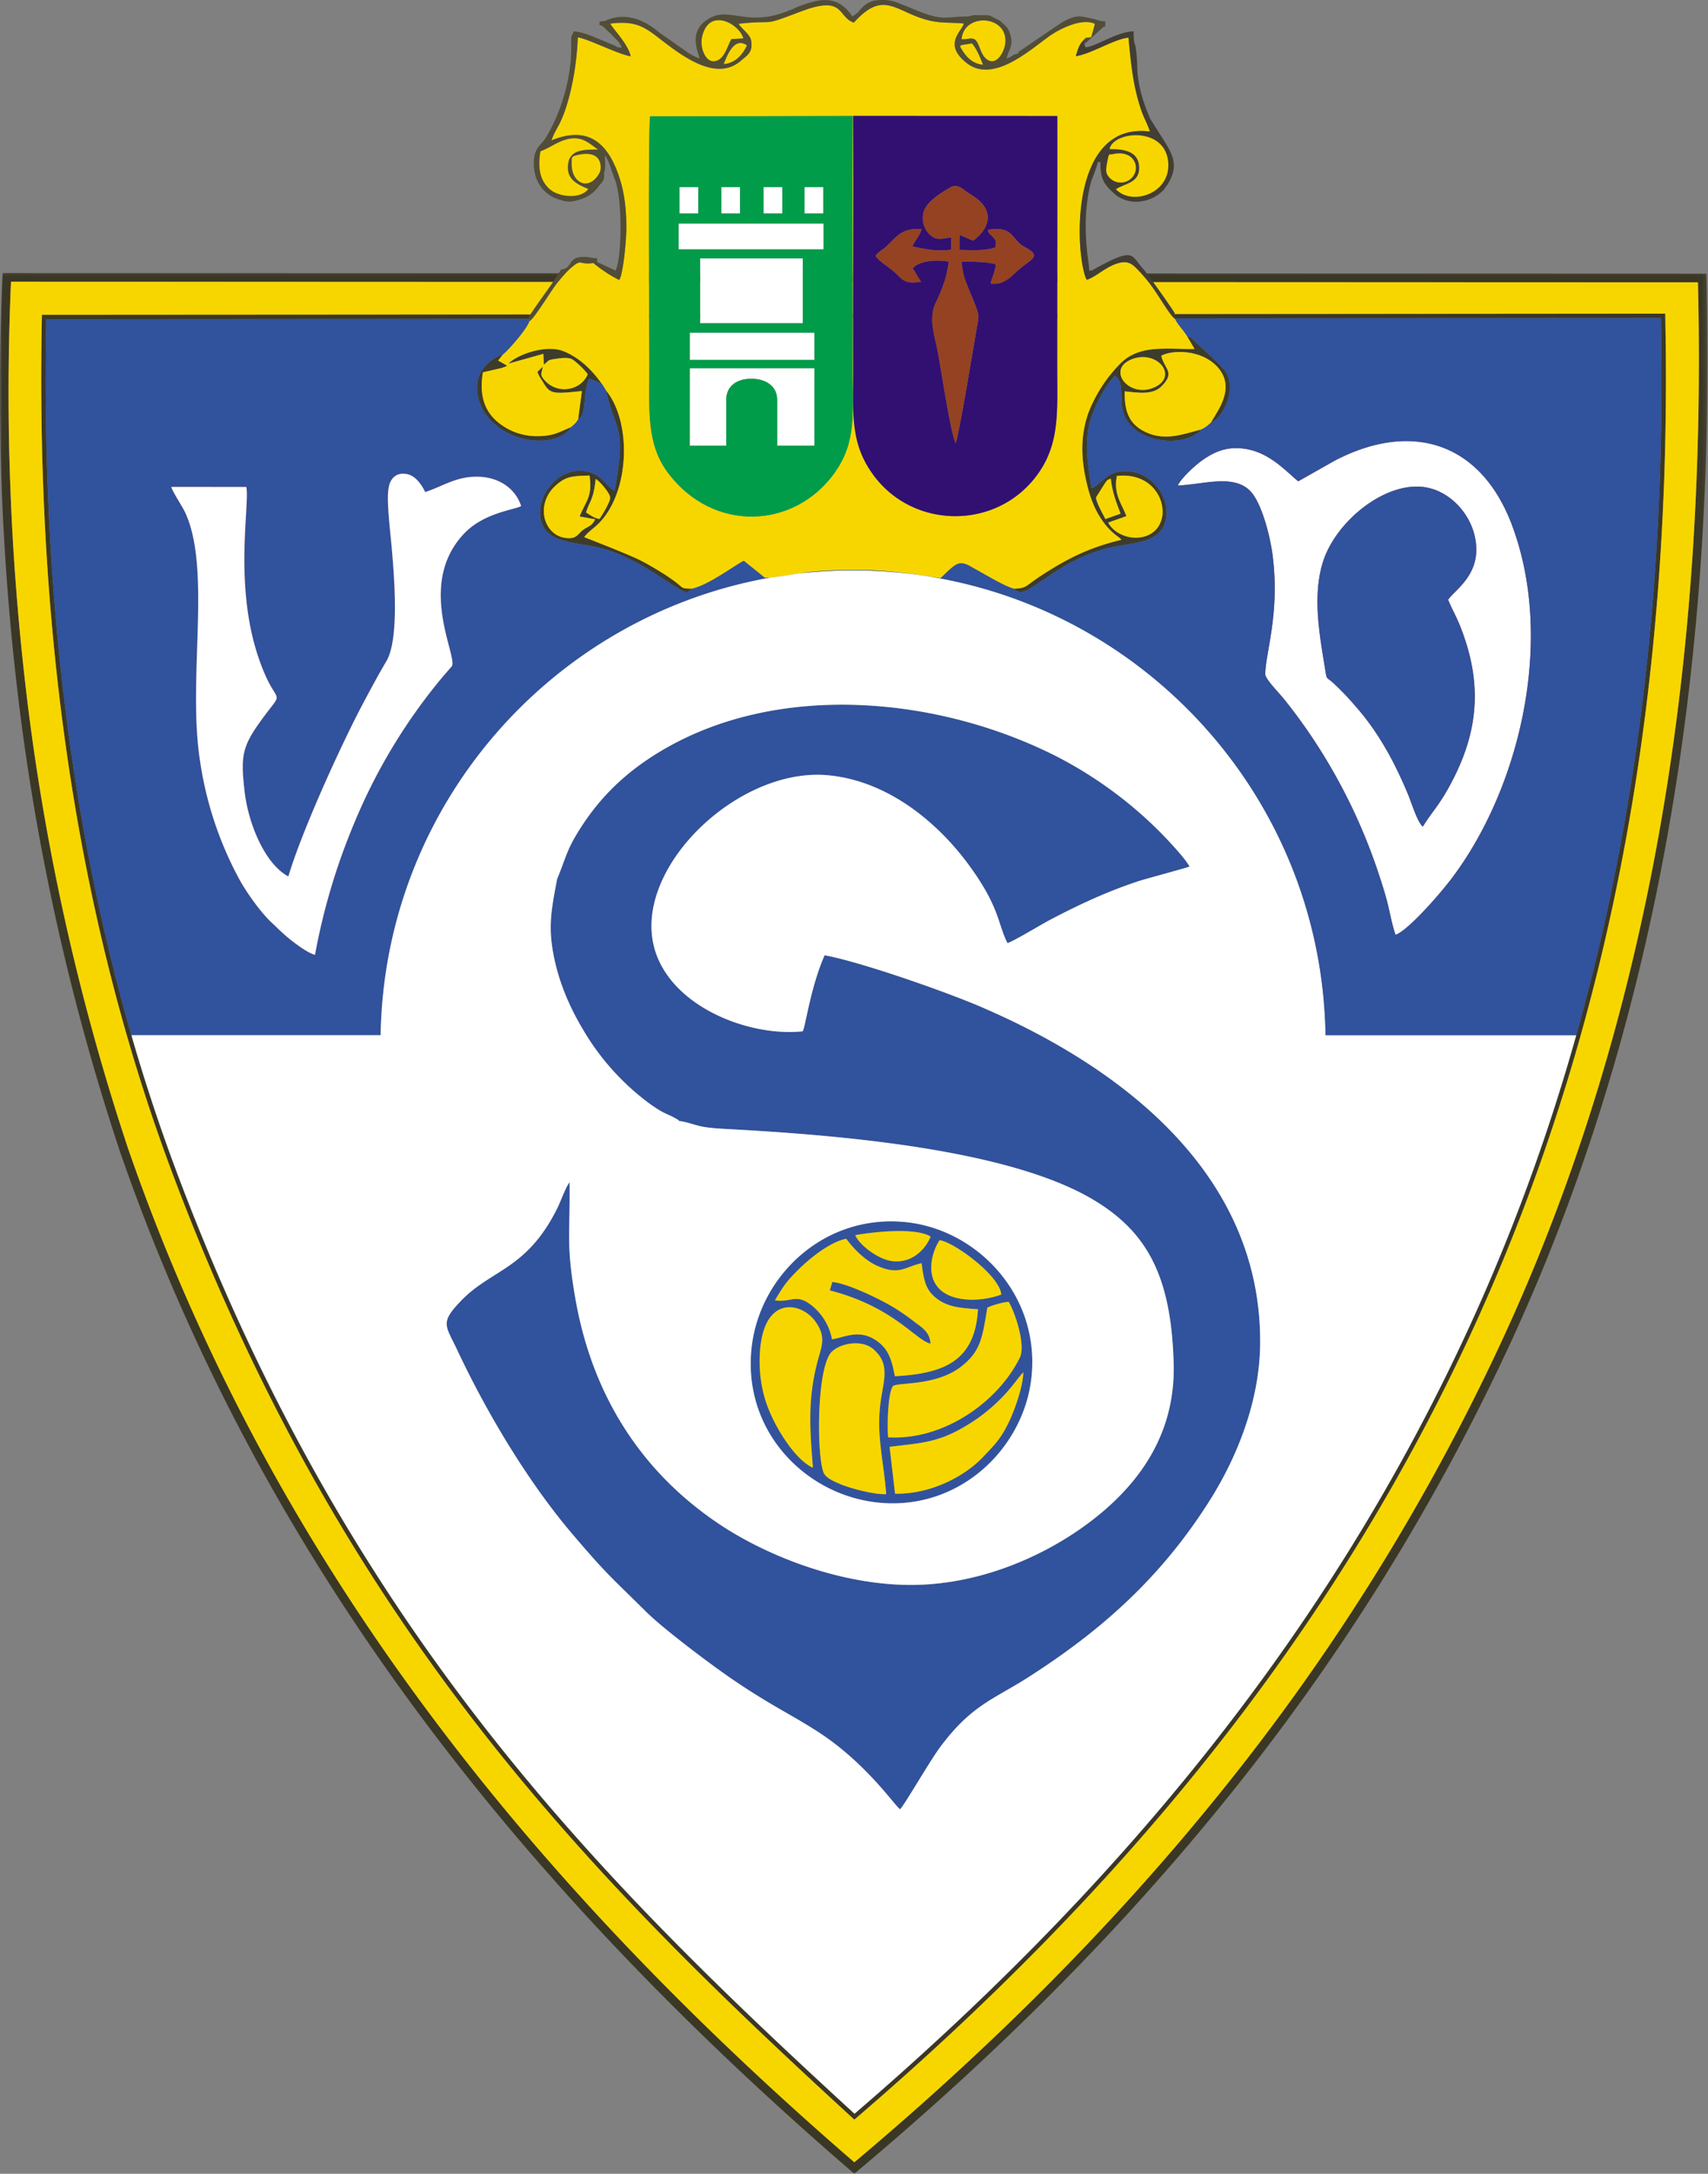
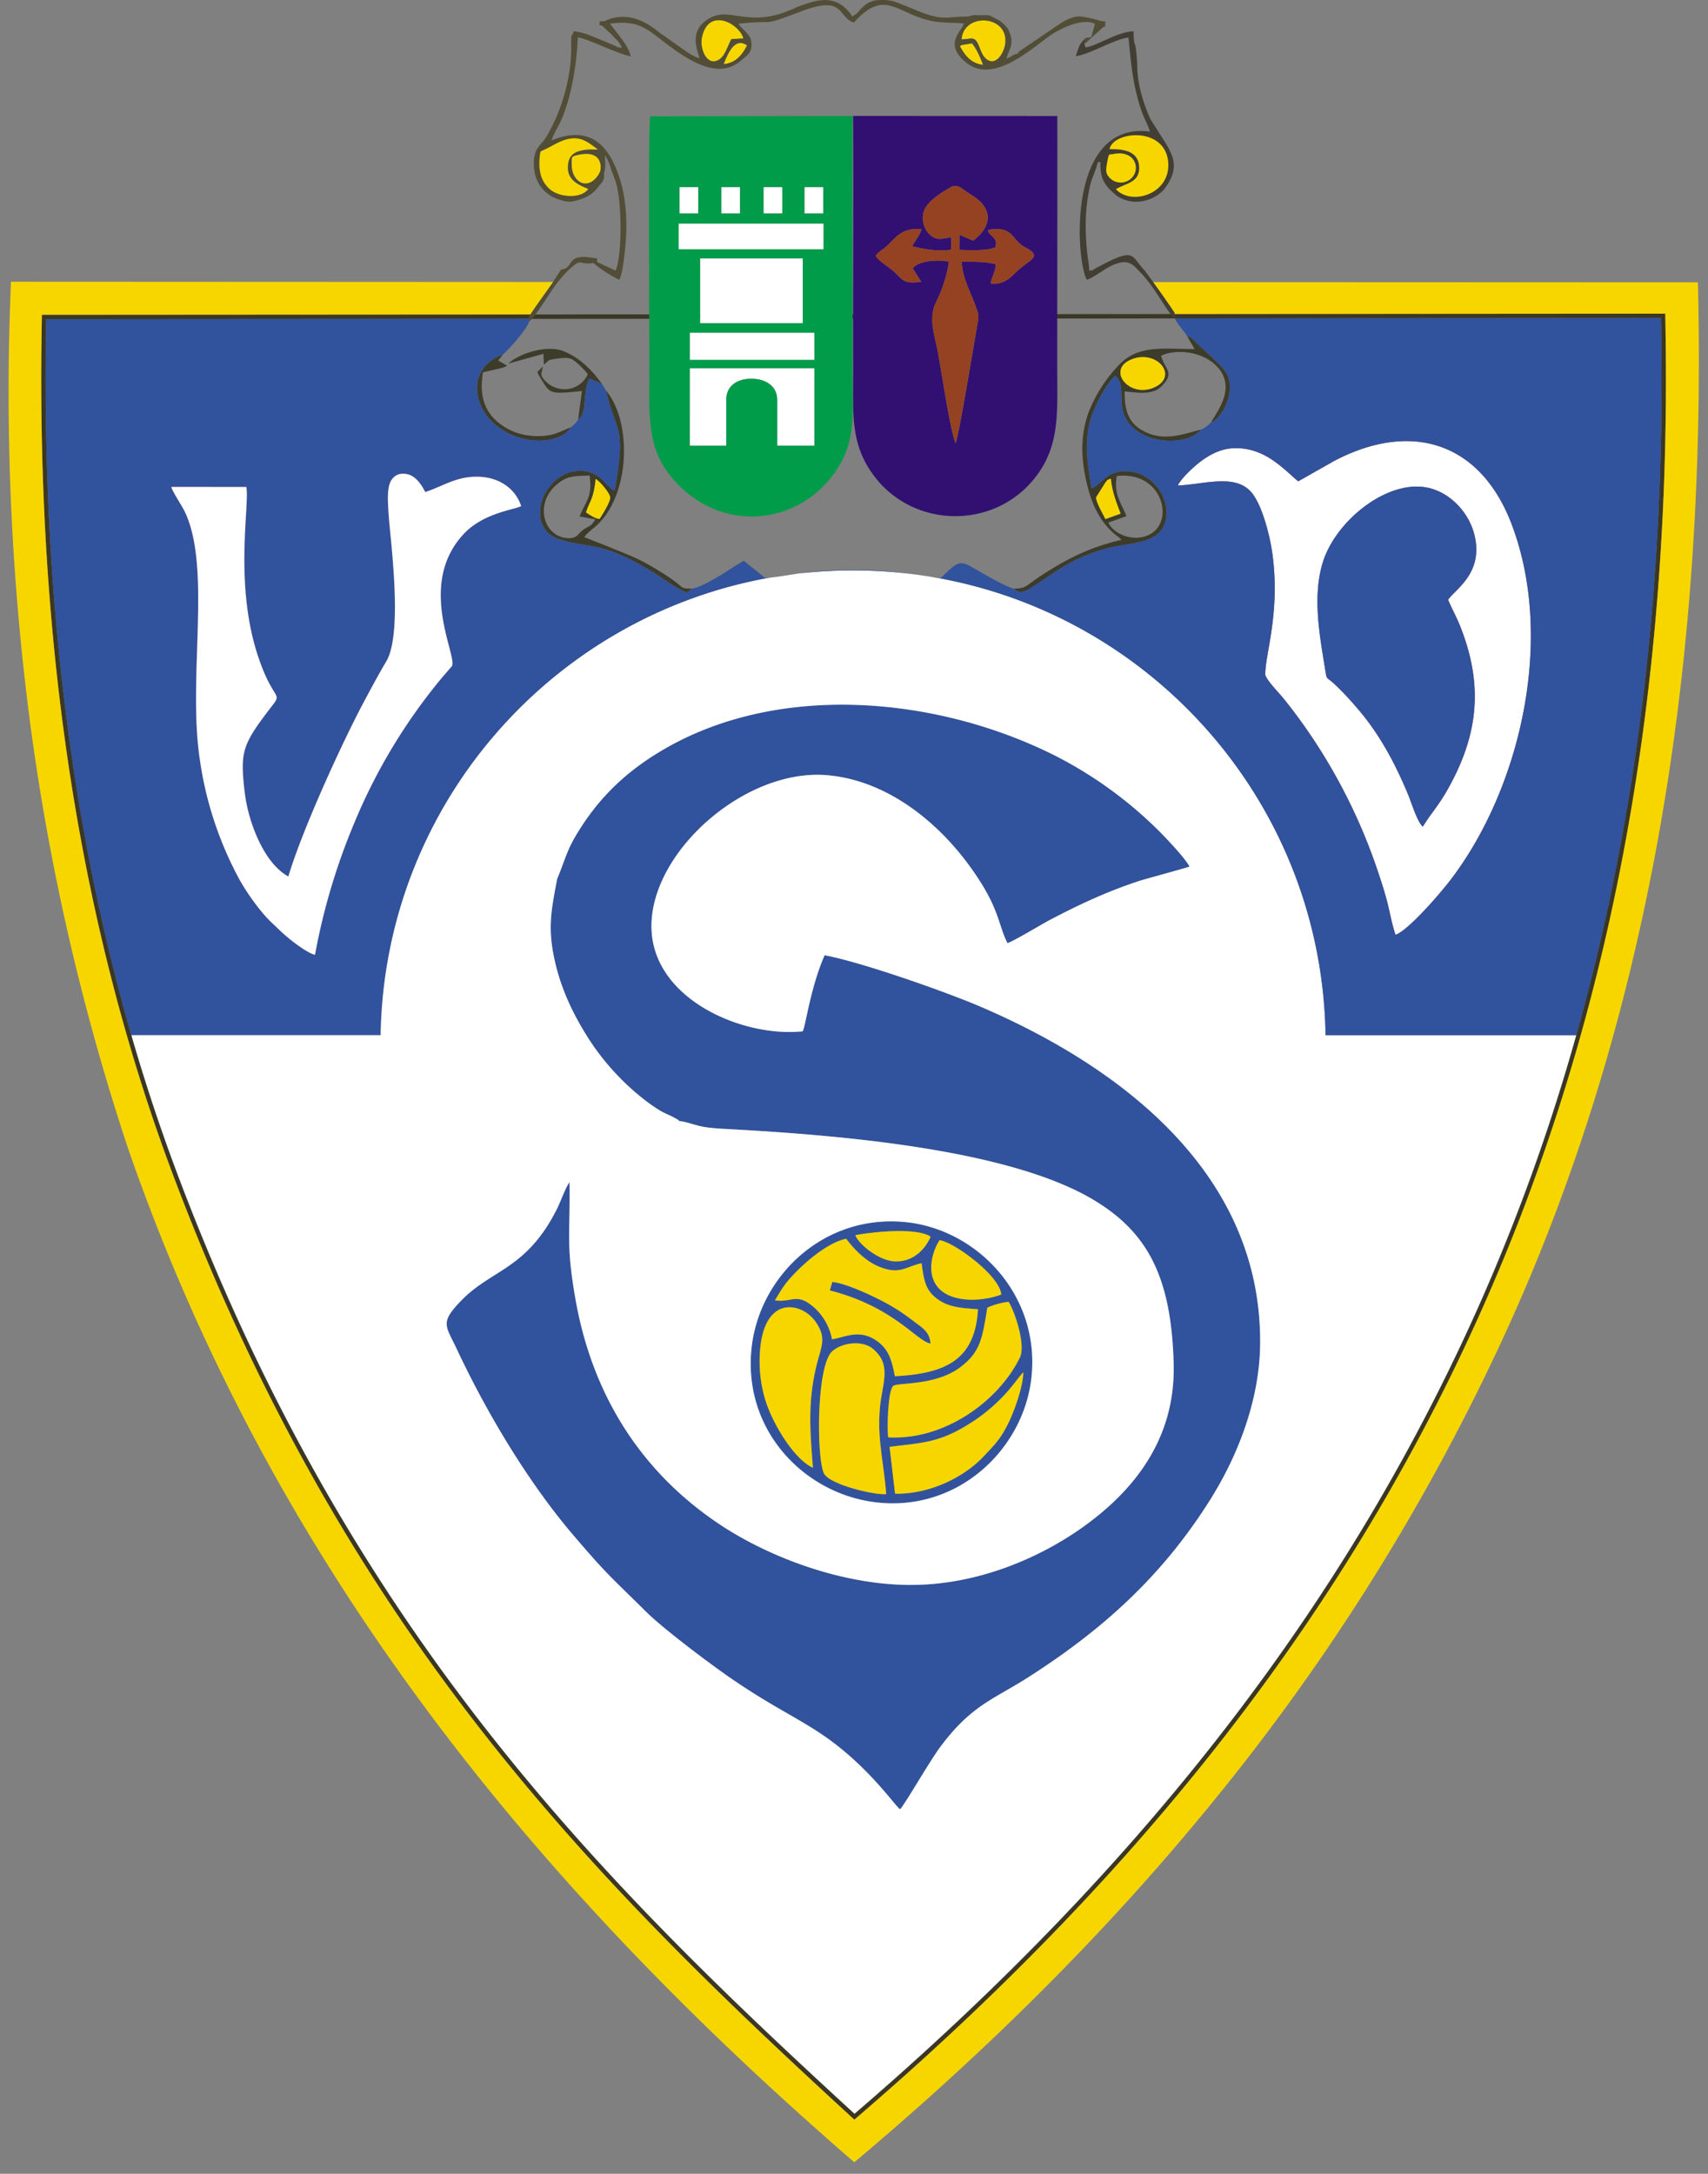
<svg xmlns="http://www.w3.org/2000/svg" width="393" height="500" fill="none">
  <rect width="100%" height="100%" fill="#808080" stroke="none" />
  <path fill="#3b3725" fill-rule="evenodd" d="m10.15 72.4 372.52-.25h.5l.01.5c.88 41.64-2 81.7-8.99 120.03s-18.1 74.92-33.7 109.62c-17 37.83-38.25 71.52-62.58 102.02s-51.7 57.83-80.98 82.94l-.35.29-.33-.3c-29.76-27.28-58.96-55.21-85.68-89.48s-50.96-74.9-70.75-127.5c-10.97-29.14-18.88-60.2-23.87-93.1-4.98-32.91-7.04-67.68-6.32-104.27l.02-.5zm372.02.77-371.53.25c-.7 36.33 1.37 70.88 6.32 103.6 4.98 32.84 12.87 63.82 23.81 92.9 19.76 52.5 43.93 93.02 70.6 127.22 26.58 34.09 55.63 61.9 85.24 89.05 29.1-24.99 56.32-52.17 80.5-82.5 24.28-30.45 45.49-64.06 62.45-101.8 15.57-34.62 26.66-71.14 33.63-109.4 6.96-38.1 9.83-77.93 8.98-119.32" clip-rule="evenodd" />
  <path fill="#32539c" fill-rule="evenodd" d="M203.91 343.68c-2.84.13-8.3-1.35-10.6-2.32-1.4-.6-3.34-1.4-3.83-2.7-1.63-4.24-1.57-24.64 2-27.85 2.2-1.96 7-2.7 9.55-.42 2.89 2.59 2.84 5.14 1.93 9.94-1.7 8.84.3 14.85.95 23.35m.78-10.88c7.43-.95 11.4-.86 18.63-5.48a38 38 0 0 0 6.64-5.28c2.92-2.85 4.23-5.12 5.5-6.38-.06 3.3-2.02 8.66-3.22 11.21-1.95 4.13-3.35 5.38-6 8.2-4 4.28-11.77 8.64-20.3 8.5zm22.48-32c1.07-.59 3.69-1.3 4.92-1.36 1.47 2.42 3.98 9.94 2.56 12.83-5 10.2-17.56 19.08-30.3 18.33-.24-2.46-.08-10.17 1.1-11.77 1-.93 9.65.07 15.52-4.36 4.6-3.47 5.06-6.58 6.2-13.68m-40.12 36.8c-4.3-1.91-9.15-10-10.82-15.17a31 31 0 0 1-1.36-11.61c.93-13.04 9.57-11.3 12.73-6.87 2.68 3.75 1.38 5.69.34 9.83-2.09 8.36-1.6 15.06-.9 23.82m-8.74-38.5c1.03-1.69 1.75-2.98 2.97-4.45 2.86-3.42 8.78-8.75 13.44-9.7 1.46 2.01 4.14 4.9 7.1 6.2 5.12 2.29 6.36.27 10.23-.58.58 4.28 1 6.32 3.67 8.26 2.6 1.9 5.55 2.06 9.3 2.33-.67 11.69-7.47 14.8-19.1 15.4-.77-3.93-1.5-6.3-4.27-8.2-4.05-2.79-7.49-.64-10.2-.3a13 13 0 0 0-4.09-7.28c-4.1-3.62-5.08-1.06-9.05-1.68m52.07-1.33c-4.13 1.53-10.14 1.84-13.5-.68-4-2.99-2.69-8.72-.69-11.82 3.37.44 13.9 8.2 14.19 12.5m-33.57-13.66c3.92-.73 13.9-1.85 17.32.33-1.15 2.8-4.12 6.12-8.69 5.65-3.4-.35-7.84-3.86-8.63-5.98m40.53 32.68c2-18.74-12.28-33.8-28.55-35.65-18.91-2.15-33.95 12.13-35.84 28.73-2.16 19.11 12.12 33.74 28.58 35.69 18.98 2.25 34.05-12.29 35.8-28.77" clip-rule="evenodd" />
  <path fill="#32539c" fill-rule="evenodd" d="M190.94 296.83c14.74 3.78 19.82 11.54 23.17 12.22-.13-2.75-2.13-3.8-3.82-5.1a48 48 0 0 0-5.58-3.77c-2.64-1.5-9.75-5.01-13.2-5.3z" clip-rule="evenodd" />
  <path fill="#f7d600" fill-rule="evenodd" d="M210.3 303.96c1.68 1.29 3.68 2.34 3.8 5.1-3.34-.69-8.42-8.45-23.16-12.24l.56-1.94c3.46.29 10.57 3.8 13.2 5.3 2.1 1.2 3.77 2.37 5.6 3.77m-32-4.86c3.98.62 4.96-1.94 9.06 1.68a13 13 0 0 1 4.08 7.28c2.72-.34 6.16-2.49 10.2.3 2.77 1.9 3.5 4.26 4.27 8.2 11.64-.6 18.44-3.71 19.12-15.4-3.76-.27-6.7-.43-9.31-2.33-2.66-1.94-3.1-3.98-3.67-8.26-3.87.85-5.11 2.87-10.24.59-2.95-1.32-5.63-4.2-7.1-6.22-4.65.96-10.57 6.29-13.43 9.71-1.22 1.47-1.94 2.76-2.97 4.45" clip-rule="evenodd" />
  <path fill="#f7d600" fill-rule="evenodd" d="M203.91 343.68c-.65-8.5-2.64-14.5-.95-23.35.92-4.8.96-7.35-1.94-9.94-2.54-2.28-7.34-1.54-9.53.43-3.59 3.2-3.64 23.6-2.01 27.85.49 1.28 2.42 2.08 3.84 2.69 2.29.97 7.75 2.45 10.6 2.32M227.18 300.8c-1.15 7.1-1.6 10.2-6.2 13.68-5.88 4.42-14.53 3.43-15.53 4.36-1.18 1.6-1.34 9.3-1.09 11.77 12.73.75 25.29-8.13 30.3-18.34 1.4-2.88-1.1-10.4-2.57-12.82-1.23.06-3.85.77-4.91 1.35" clip-rule="evenodd" />
  <path fill="#f7d600" fill-rule="evenodd" d="M187.05 337.6c-.7-8.75-1.2-15.46.9-23.81 1.03-4.15 2.33-6.09-.35-9.84-3.16-4.42-11.8-6.16-12.73 6.87-.3 4.13.21 8.09 1.36 11.62 1.67 5.17 6.51 13.25 10.82 15.16M204.69 332.8l1.26 10.78c8.52.13 16.28-4.23 20.3-8.51 2.64-2.82 4.04-4.07 5.99-8.2 1.2-2.55 3.16-7.9 3.21-11.21-1.26 1.26-2.57 3.53-5.5 6.38a39 39 0 0 1-6.63 5.28c-7.24 4.62-11.2 4.53-18.63 5.48M230.38 297.77c-.3-4.3-10.82-12.06-14.19-12.5-2 3.1-3.32 8.83.69 11.83 3.36 2.5 9.37 2.2 13.5.67M196.81 284.11c.8 2.12 5.23 5.64 8.63 5.99 4.57.46 7.54-2.86 8.69-5.65-3.41-2.19-13.4-1.06-17.32-.34" clip-rule="evenodd" />
  <path fill="#31529c" fill-rule="evenodd" d="M128.2 202.16c-1.43 7.48-2.27 11.52-.43 19.4a54 54 0 0 0 6.37 15.25 57 57 0 0 0 15.3 17.04c3.57 2.56 4.02 2.23 6.17 3.5.75.44.22.05.7.52 1.26.04 3.86 1.04 5.63 1.34 2.02.34 4.44.44 6.57.56 24.6 1.35 63.37 4.53 82.92 16.12 12.6 7.46 18.08 17.79 18.62 37.78.48 18-10 29.48-19.7 36.72-10.12 7.55-25.56 14.62-42.38 14.15-16-.44-32.1-7.02-42.54-14.01-17.95-12.03-29.17-29.65-33.05-51.83-2.22-12.72-1.14-15.2-1.34-26.75-.84 1.03-2.01 4.36-2.82 5.98-6.99 14.04-15.05 14-22 21.13-5.1 5.24-3.7 5.76-1.1 11.3 7.4 15.75 17.03 31.31 26.66 42.6 8.04 9.43 8.56 9.52 16.86 17.75 4.07 4.03 14.73 12.01 19.4 15.23q5.08 3.5 10.6 6.71c3.7 2.16 7.42 4.2 10.8 6.51 10.42 7.13 16.54 16.32 17.67 17 1.45-1.68 6.73-10.99 9.38-14.51 7.1-9.45 12-10.69 19.98-15.77 17.31-11.04 30.94-23.36 41.98-40.9 5.84-9.29 11.37-22.16 11.5-35.85.35-39.2-32-63.74-64.5-77.64-7.99-3.42-27.14-10.16-35.71-11.76-3.28 7.45-4.35 16.24-5.05 17.5-12.44 1.32-30.62-5.77-34.18-19.36-4.78-18.24 19.22-41.36 39.86-39.55 13.67 1.19 25.24 10.64 32.62 20.74 7.12 9.74 6.55 13.44 8.81 17.87 1.2-.27 7.86-4.33 9.73-5.31 6.82-3.58 13.3-6.6 20.75-9.04 1.16-.38 11.11-3.06 11.42-3.26-.99-1.9-4.91-6-6.47-7.61a95 95 0 0 0-24.04-17.68c-26.9-13.68-63.1-17.2-89.81-2.04-9.3 5.27-15.96 11.76-21.11 20.6-1.98 3.38-2.56 6.06-4.08 9.57" clip-rule="evenodd" />
  <path fill="#f7d600" fill-rule="evenodd" d="M131.74 36.5a1 1 0 0 1 .55-.67q1.38-.48 2.84-.53c.6-.02 1.28 0 1.78.35a3.5 3.5 0 0 1 1.35 1.8c.23.77.42 1.78-.08 2.41-.77 1-1.63 1.75-2.77 2.46-.25.16-.61.25-.86.12-.73-.41-1.71-.92-2.23-1.7-.8-1.2-1.04-1.88-.58-4.25" clip-rule="evenodd" />
  <path fill="#f7d600" fill-rule="evenodd" d="M138.24 34.66c-1.38-1.16-2.71-2.17-4.33-2.7a6 6 0 0 0-3.73.05c-2.23.77-3.7 1.55-5.76 2.86-.53.9-.4 2.6-.45 4.14-.06 1.66 1.13 3.1 2.33 4.4a5 5 0 0 0 2.39 1.48c.87.25 1.69.55 2.68.43a8.3 8.3 0 0 0 3.9-1.34c.27-.2.3-.5.05-.6-1.49-.6-2.86-1.14-3.66-2.22-.47-.63-.94-1.43-.82-2.2.1-.74.1-1.54.26-2.2a2.6 2.6 0 0 1 1.25-1.54c.86-.5 1.87-.76 2.86-.85 1-.1 1.89.1 3.03.29" clip-rule="evenodd" />
  <mask id="a" width="393" height="438" x="0" y="62" maskUnits="userSpaceOnUse" style="mask-type:luminance">
    <path fill="#fff" d="M0 62.23h392.88V500H0z" />
  </mask>
  <g mask="url(#a)">
-     <path fill="#3b3725" fill-rule="evenodd" d="m1.57 62.81 390.1.14h.97l.03.97q1.76 70.18-9.57 131.4-11.34 61.27-35.6 113.7a502 502 0 0 1-65.8 105.38c-25.39 31.39-53.89 59.39-84.49 85.05l-.65.55-.64-.56c-36.67-31.64-70.33-65.99-99.05-104.58-28.72-38.61-52.48-81.48-69.33-130.16v-.01a534 534 0 0 1-22.78-99.67A588 588 0 0 1 .57 63.77l.05-.96zm389.12 2.13L2.53 64.8a586 586 0 0 0 4.2 99.95 532 532 0 0 0 22.7 99.3c16.77 48.46 40.44 91.15 69.05 129.6 28.44 38.25 61.79 72.31 98.1 103.71 30.26-25.44 58.44-53.17 83.56-84.23a500 500 0 0 0 65.54-104.97q24.17-52.2 35.46-113.2 11.22-60.61 9.55-130.03" clip-rule="evenodd" />
-   </g>
+     </g>
  <path fill="#3d3c2b" fill-rule="evenodd" d="M255.6 110.1c.32 3.2 1.28 5.5 2.24 8.06l-3.5 1.24c-.43-.94-2.33-4.19-2.11-5.05l2.07-3.28c.71-.89.31-.55 1.3-.97m1.38-.62c8.05-.87 11.37 5.58 10.35 9.77-1.45 6.01-9.92 5.49-12.34.96l4.2-1.48c-1.06-2.84-3.04-5.04-2.21-9.25m3.56-26.89c5.89-2.18 10.78 4.15 4.86 6.6-5.77 2.38-10.96-4.34-4.86-6.6m-27.28 52.82c1.08 1.14 2.33.86 3.87-.1 5.87-3.72 9.13-6.78 17.3-9.1 5.32-1.53 12.86-.71 13.9-7 .9-5.4-3.98-11.3-10.06-10.81-3.88.3-4.62 2.82-7.13 3.9-.74-5-1.7-9.91-.4-15.06.92-3.62 3.73-8.83 5.84-10.8 3.33 2.56-1.24 8.7 5.6 13.07 4.02 2.56 11.29 2.71 14.28-.74-4.1 1.05-8.16 2.69-12.57.75-3.75-1.65-5.23-4.4-5.1-9.5 3.18.36 6.5.86 8.49-1.18 3.19-3.26.69-3.81-.1-7 2.5-1.38 9.32-1.56 13.07 2.72 4.31 4.92-.57 10.51-1.6 12.64 2.98-1.27 6-7.92 3.3-11.77-1.32-1.88-5.26-5.17-7.44-7.34-.91-.9-.95-.7-1.28-.63l1.65 2.83c-6.88-.01-12.46-.95-16.8 3.04a33 33 0 0 0-7.72 11.84c-1.94 5.72-1.55 11.2-.03 17.06 1.1 4.27 3.1 8.2 6.43 10.85.6.48.76.5 1.27 1.09-7.54 1.77-12.79 4.5-18.77 8.43-3.34 2.2-2.99 2.7-6 2.81M137.95 119.36c-1.22-.1-2.2-.97-3.11-1.47.88-2.84 1.68-2.77 2.23-7.73.92.54 3.05 3 3.31 4.15.2.9-1.78 4.1-2.43 5.05m-4.58-.56 3.6.65c-.94 1.75-1.47 1.43-2.89 2.5-1.04.78-1.3 1.87-3.22 1.84-5.68-.1-7.94-7.65-3.04-12.08 2.41-2.18 3.8-2.21 7.84-2.33.72 5.01-.95 5.94-2.29 9.42m25.9 16.61c-2.53-.1-1.87 0-3.5-1.3-2.01-1.6-6.1-4.07-8.4-5.22-3.07-1.54-12.83-5.28-12.93-5.34.57-.92 2.16-2.05 2.98-2.82 7.54-7.08 8.08-23.58 2.02-30.93 2.1 9.76 4.8 7.58 1.96 23.05-2.03-1.06-2.93-3.73-6.3-4.4-9.5-1.84-15.52 12.8-6.2 15.68 5.6 1.73 8.32.74 16.12 4.55a66 66 0 0 1 6.63 3.87c1.33.85 5.02 3.41 6.45 3.76zM133.02 96.5c2.19-1.3.97-6.33 2.6-9.43l2.9 1.26c-2.2-3.08-5.01-6-8.85-7.55-3.9-1.58-10.42.62-12.7 2.86l8.06-2.26.12 2.5 1.11-.98c.47-.22 1.1-.28 1.63-.36 1.08-.17 2.36-.37 3.43-.04.96.3 3.51 2.87 3.92 3.59a5.84 5.84 0 0 1-6.56 3.31 6 6 0 0 1-3.27-1.84c-1.23-1.33-.84-1.44-.5-3.24l-1.24 1.2c.32 1.02.79 1.54 1.33 2.45 1.62 2.68 2.19 2.66 8.9 1.97z" clip-rule="evenodd" />
  <path fill="#3d3c2b" fill-rule="evenodd" d="M131.43 98.25c-2.6 1-3.81 2-7.38 2.06-2.88.06-5.42-.61-7.54-1.85-4.04-2.36-6.53-6.01-5.39-12.82l4.34-1 .65-.23c.77-.33.25-.09.57-.31l-2.05-1.17 1.14-1.45c-3.02 1.04-5.68 3.53-5.97 6.87-.35 4.04 1.8 7.2 3.65 8.9 6.11 5.61 15.52 5.04 17.98 1" clip-rule="evenodd" />
  <path fill="#009c49" fill-rule="evenodd" d="m174.04 68.65 5.77.01.1-7.36-5.76-.03zM165.96 68.57h5.5l.07-6.88v-.24h-5.58z" clip-rule="evenodd" />
-   <path fill="#f7d600" fill-rule="evenodd" d="m196.3 26.66 46.98.02c.03 19.28-.02 38.5-.02 57.7 0 9.97.64 17.32-4.28 24.4-9.23 13.23-28.82 13.18-38.1.37-5.33-7.35-4.54-14.13-4.57-24.48-.06-19.34.1-38.67-.02-58.01m-46.7.11 46.57-.09c-.08 19.32.01 38.51-.01 57.7-.01 10.53 1.09 17.28-4.32 24.65-9.28 12.65-27.67 13.52-38.07-.16-5.1-6.73-4.37-14.68-4.36-24.48 0-3.71-.32-55.4.18-57.62M136.53 60.5c-3.48.57-2.47-1.3-5.47 1.41a27 27 0 0 0-3.3 3.79c-1.4 1.87-4.58 7.18-6.01 8.28-.63 1.84-4.79 6.56-5.99 7.5l-1.14 1.45 2.05 1.17c-.32.23.2-.02-.57.31l-.65.23-4.34 1c-1.14 6.81 1.35 10.46 5.4 12.82a14 14 0 0 0 7.53 1.86c3.57-.06 4.77-1.06 7.38-2.07.83-.76 1.03-.84 1.6-1.75l.87-6.55c-6.71.7-7.28.71-8.9-1.97-.54-.91-1-1.43-1.33-2.45l1.24-1.2c-.34 1.8-.72 1.9.5 3.23a6 6 0 0 0 3.27 1.85c3.2.56 5.7-1.2 6.56-3.31-.4-.72-2.96-3.3-3.92-3.6-1.06-.32-2.34-.12-3.43.05-.53.08-1.16.14-1.63.36l-1.1.98-.13-2.5-8.06 2.26c2.28-2.24 8.8-4.44 12.7-2.86 3.84 1.55 6.65 4.47 8.85 7.55l.92 1.47c6.06 7.35 5.52 23.85-2.02 30.93-.82.77-2.41 1.9-2.98 2.81.1.07 9.87 3.8 12.92 5.35 2.3 1.15 6.4 3.62 8.4 5.22 1.64 1.3.98 1.2 3.5 1.3 4.04-.93 10.16-5.65 11.9-6.41l4.85 3.9c2.3.02 6.84-.91 9.5-1.23 3.55-.42 6.99-.54 10.62-.57 7.48-.04 13.4.8 20.28 1.89 1.12-.98 2.22-2.26 3.47-3.04 1.66-1.03 3.23.27 4.6 1 2.28 1.22 6.5 3.84 8.78 4.46 3.01-.1 2.66-.6 6-2.81 5.98-3.94 11.23-6.66 18.77-8.44-.5-.58-.67-.6-1.27-1.08-3.34-2.66-5.33-6.59-6.43-10.85-1.52-5.87-1.9-11.34.03-17.06a33 33 0 0 1 7.72-11.84c4.34-4 9.92-3.06 16.8-3.05l-1.65-2.82c-.88-1.54-2.11-2.58-2.83-4.08-1.96-1.6-4.38-7-7.99-10.7-1.79-1.85-2.7-3.24-6.27-1.73-2.15.91-4.36 2.88-6.08 3.39-2.58-4.76-4.54-36.51 14.53-34.08-.42-1.46-1.38-3.15-1.92-4.7-2-5.81-2.4-10.64-3.02-16.91-3.37.37-8.5 3.72-12.1 4.28.89-3.26 1.43-3.17 2.22-4.2l1.34-.16.83-3.07c-3.06-1.53-8.49 1.38-10.46 2.8-4.66 3.34-13.05 10.98-19.1 6.16-5.44-4.34-1.07-7.21-.6-9.05-2.68-.27-5.2-.04-7.87-.67-7.86-1.86-10.4-7.34-17.45.47-3.86-1.36-2.06-6.38-12.06-2.61-9.78 3.69-5.1 1.87-14.44 2.86.3.83 2.6 2.4 2.85 3.78.54 2.88-1 3.55-2.3 4.7-5.97 5.24-14.35-1.7-19.3-5.5-3.22-2.47-5.38-3.68-10.8-3 .59 1.17 4.13 4.7 4.71 7.52-3.15-.58-10.19-4.2-12.17-4.35a65 65 0 0 1-1.82 13.02c-1.92 7.37-3.02 7.24-4.25 10.67 8.25-3.37 12.9.29 15.6 8.42 1.24 3.73 1.66 7.63 1.64 11.89 0 1.93-.56 9.8-1.62 11.77a30 30 0 0 1-5.97-3.89" clip-rule="evenodd" />
-   <path fill="#f7d600" fill-rule="evenodd" d="M276.46 98.76c1.27-.63 1.4-.89 2.2-1.56 1.01-2.13 5.9-7.73 1.6-12.65-3.76-4.28-10.59-4.1-13.07-2.72.78 3.2 3.28 3.74.09 7-1.99 2.04-5.3 1.54-8.48 1.17-.15 5.12 1.34 7.87 5.1 9.52 4.4 1.93 8.46.3 12.56-.76M256.98 109.47c-.83 4.22 1.15 6.42 2.2 9.25l-4.2 1.48c2.43 4.53 10.9 5.05 12.35-.96 1.02-4.18-2.3-10.63-10.35-9.77M133.37 118.8c1.33-3.47 3-4.4 2.28-9.42-4.03.12-5.42.15-7.83 2.33-4.9 4.44-2.64 12 3.04 12.08 1.92.03 2.18-1.05 3.22-1.84 1.42-1.07 1.94-.74 2.88-2.5zM255.3 34.3c3.45-.05 6.5.56 6.8 3.83.36 4-3.3 4.01-5.34 5.4 3.7 3.98 13.07.94 11.98-6.73-1.1-7.74-12.62-6.59-13.45-2.5M135.35 43.49c-2.95-1.25-5.01-2.4-4.65-5.65.39-3.55 3.7-3.35 6.89-3.45-1.8-1.15-3.46-3.08-6.69-2.43-2.54.5-4.3 2.05-6.55 2.85-.68 4.03-.04 6.98 2.36 8.9 2.11 1.68 6.96 2.1 8.64-.22" clip-rule="evenodd" />
  <path fill="#f7d600" fill-rule="evenodd" d="M260.54 82.6c-6.1 2.25-.91 8.97 4.86 6.58 5.92-2.44 1.03-8.77-4.86-6.59M221.24 9.05c1.96.06 2.91-.88 3.8 1.08.6 1.31.87 2.49 1.76 3.32 2.27 2.13 4.37-1.39 4.53-3.72.44-6.31-9.6-6.84-10.1-.68M171.05 8.87c-.82-3.36-8.05-7.44-9.55-.25-.5 2.4.87 5.84 2.99 5.46 2.25-.42 2.78-3.32 3.8-5.08zM256.02 35.46c-.88.2-.82-.56-1.33 2.22-.22 1.24-.3 2.07.33 2.87a3.55 3.55 0 0 0 4.66.95c3.17-1.92 1.81-7.27-3.66-6.04M138.03 39.56c.34-.7.82-5.26-5.1-3.9-1.46.33-1.44.36-1.4 2.19.12 4.75 4.4 6.03 6.5 1.71M255.6 110.1c-.98.41-.59.07-1.3.96l-2.07 3.29c-.22.86 1.68 4.1 2.11 5.04l3.5-1.24c-.95-2.57-1.92-4.86-2.24-8.06M137.95 119.36c.65-.94 2.64-4.15 2.44-5.05-.27-1.16-2.4-3.61-3.32-4.15-.55 4.96-1.35 4.89-2.23 7.73.92.5 1.9 1.36 3.11 1.47" clip-rule="evenodd" />
  <path fill="#f7d600" fill-rule="evenodd" d="M221.38 10.34c-.4.14-.35.16-.52.27 1.03 2.02 2.61 4.09 5.33 4.3-.68-1.75-1.44-3.61-2.53-4.93zM166.5 14.76c2.84-.24 4.38-2.27 5.38-4.32-2.85-1.98-4.44 1.92-5.39 4.32" clip-rule="evenodd" />
  <path fill="#fff" fill-rule="evenodd" d="m189.3 48.9-.1-5.58-3.9-.13-.06 5.74z" clip-rule="evenodd" />
  <path fill="#423e33" fill-rule="evenodd" d="M270.4 73.38c-.04-.06-.07-1.35-.13-1.44a184 184 0 0 0-7.1-9.97c-2.95-3.08-1.93-5.15-10.16-.74l-.2.1-.9.5q-.1.06-.19.1c-.72.35.3.2-1.1.32 0-1.07-.18-1.89-.33-3.07-.67-5.3-.74-10.9.5-16.34.47-2.03 1.35-3.55 1.82-5.56h.57c0 2.98.41 4.62 2.48 6.6l1.2 1.07a7.8 7.8 0 0 0 5.65 1.38 9 9 0 0 0 3.9-1.5l.8-.62.57-.56.94-1.33c2.33-3.86 1.43-6.22-.69-9.67l-3.3-5.2c-1.6-3.5-2.96-7.96-3.04-11.73a39 39 0 0 0-.3-4.24c-.23-1.94-.55-1-.55-4.28-3.85.1-8.65 3.5-11.07 3.7l-.28-.86c.16-.86.2-.67.28-1.3-.8 1.02-1.33.93-2.22 4.18 3.6-.55 8.73-3.9 12.1-4.28.63 6.28 1.03 11.1 3.02 16.91.53 1.56 1.5 3.25 1.92 4.71-19.07-2.43-17.11 29.32-14.53 34.08 1.72-.51 3.93-2.48 6.08-3.4 3.57-1.5 4.48-.11 6.27 1.73 3.61 3.71 6.03 9.11 7.99 10.7" clip-rule="evenodd" />
  <path fill="#f7d600" fill-rule="evenodd" d="M255.3 34.3c.82-4.09 12.33-5.24 13.44 2.5 1.1 7.67-8.28 10.71-11.98 6.73 2.03-1.39 5.7-1.4 5.34-5.4-.3-3.27-3.35-3.88-6.8-3.82" clip-rule="evenodd" />
  <path fill="#f7d600" fill-rule="evenodd" d="M256.02 35.46c5.47-1.23 6.83 4.12 3.66 6.04a3.55 3.55 0 0 1-4.66-.95c-.63-.8-.55-1.63-.33-2.87.51-2.78.45-2.02 1.33-2.22" clip-rule="evenodd" />
  <path fill="#311072" fill-rule="evenodd" d="M218.85 54.57c-2.07.33-3.4.86-4.99-.68a5.3 5.3 0 0 1-1.44-4.64c.35-2.66 4.13-4.91 6.29-6.16 1.63-.95 2.77.45 4.1 1.29 1.31.82 2.64 1.7 3.44 2.8 2.43 3.36.04 6.43-2.34 8.17l-3.13-1.34-.03 3.48c2.7.03 6.05.27 8.3-.59.15-1.31.3-1.38-.53-2.33-.7-.81-.92-.58-1.22-1.68 5.92-1.07 5.45 2.32 8.38 3.87 4.57 2.43 1.22 2.74-2.11 6.04-1.41 1.4-2.88 2.69-5.59 2.44 0-1.2 1.01-2.45 1.15-4.46-2.87-.7-4.65-.5-7.84-.63.07 3.5 1.92 6.84 3.07 9.92 1 2.68.9 2.45.43 5.15-.88 4.92-4 24.11-4.9 26.72-1.26-2.74-3.36-17.3-4.2-21.5-.78-3.82-2.04-7.4-.34-10.88a31 31 0 0 0 2.99-9.36c-2.73-.58-7-.21-8.33 1.52l1.97 3.1c-3.97.51-4.13-.29-6.06-2.14-1.43-1.36-3.55-2.44-4.45-3.83.58-.88 1.66-1.43 2.3-2 2.38-2.1 3.52-4.52 8.23-4.14-.12 1.16-1.5 2.6-2.07 3.96 2.63.62 5.88 1.26 8.94.75zm-22.56-27.91c.12 19.33-.04 38.67.02 58 .03 10.36-.77 17.14 4.57 24.49 9.28 12.8 28.87 12.86 38.1-.38 4.92-7.07 4.28-14.42 4.28-24.38 0-19.22.05-38.44.02-57.71z" clip-rule="evenodd" />
  <path fill="#954222" fill-rule="evenodd" d="m218.85 54.57.02 2.85c-3.06.5-6.3-.13-8.94-.74.57-1.37 1.95-2.81 2.07-3.97-4.7-.38-5.85 2.05-8.22 4.14-.66.57-1.73 1.13-2.31 2 .9 1.39 3.02 2.48 4.45 3.84 1.93 1.84 2.09 2.64 6.05 2.14l-1.96-3.1c1.33-1.74 5.6-2.1 8.33-1.53a31 31 0 0 1-3 9.37c-1.7 3.47-.43 7.05.34 10.88.85 4.18 2.95 18.75 4.2 21.5.91-2.62 4.03-21.8 4.9-26.73.49-2.7.58-2.47-.42-5.15-1.16-3.08-3-6.41-3.07-9.92 3.2.14 4.97-.07 7.84.63-.14 2.02-1.15 3.26-1.15 4.47 2.71.24 4.18-1.06 5.59-2.45 3.33-3.3 6.68-3.6 2.1-6.03-2.92-1.55-2.45-4.95-8.37-3.88.3 1.1.51.87 1.22 1.68.83.95.68 1.02.52 2.34-2.24.85-5.6.62-8.3.58l.03-3.48 3.14 1.34c2.38-1.74 4.76-4.81 2.34-8.16-.8-1.1-2.13-1.99-3.44-2.8-1.33-.84-2.47-2.25-4.1-1.3-2.16 1.25-5.94 3.5-6.3 6.16a5.3 5.3 0 0 0 1.45 4.65c1.58 1.53 2.92 1 4.99.67" clip-rule="evenodd" />
  <path fill="#524d36" fill-rule="evenodd" d="M138.03 39.56c-2.11 4.32-6.38 3.04-6.5-1.72-.04-1.83-.06-1.86 1.39-2.19 5.93-1.35 5.45 3.2 5.11 3.9m-16.3 33.19.03 1.22c1.43-1.1 4.6-6.41 6-8.28a27 27 0 0 1 3.31-3.79c3-2.71 1.99-.84 5.46-1.4a30 30 0 0 0 5.96 3.88c1.06-1.96 1.62-9.84 1.63-11.77.02-4.26-.4-8.16-1.64-11.89-2.7-8.13-7.35-11.78-15.6-8.41 1.23-3.44 2.33-3.3 4.25-10.68a65 65 0 0 0 1.81-13.02c1.99.15 9.03 3.77 12.18 4.35-.58-2.81-4.12-6.35-4.71-7.53 5.42-.67 7.58.54 10.8 3.01 4.95 3.8 13.32 10.74 19.3 5.5 1.3-1.15 2.84-1.82 2.3-4.7-.26-1.38-2.55-2.95-2.85-3.78 9.34-.99 4.66.83 14.44-2.86 10-3.77 8.2 1.25 12.06 2.61 7.05-7.81 9.59-2.33 17.45-.47 2.66.63 5.19.4 7.87.68-.47 1.83-4.84 4.7.6 9.04 6.05 4.82 14.43-2.82 19.1-6.17 1.97-1.41 7.4-4.32 10.46-2.79l-.84 3.07-1.33.16c-.08.65-.13.45-.28 1.31 1.14-.5.03.1.65-.42l3.44-3.14c.44-.33.1-.24.73-.4V4.93c-1.26-.03-1.74-.38-3.04-.65-.75-.15-2.17-.54-3.18-.5-1.97.1-4.36 1.79-4.44 1.84l-.68.45-8.27 5.63c-.54.53-.27-.26-.4.6-1.49.29-1.54.83-2.7 1.14.51-2.17 1.82-3.07.67-6.05-.3-.8-.6-1.15-1.15-1.7l-.9-.8-.16-.12-2.24-1.17c-.77-.18-1.65-.09-2.45-.1-.43 0-1.05-.04-1.44-.01l-1.16.3c-4.96 0-5.64 1.14-11.68-1.33l-2.62-1.07c-2.3-.86-3.65-1.74-7.2-1.27a5.5 5.5 0 0 0-2.76 1.51c-1.26 1.18-.53.93-2.38 2.16-3.56-5.31-7.9-3.94-12.27-2.34-.33.13-.3.1-.62.24-.17.07-.47.23-.57.28-.68.32-.53.21-1.21.49-9.2 3.76-13.31-.68-17.78 1.52-5.86 2.9-2.84 8.25-2.74 9.46a13 13 0 0 1-2.64-1.33l-5.84-4.1c-.6-.38-.66-.48-1.29-.97-3.49-2.77-7.67-4.27-12.08-2.18l-1.14.08v.84c.85.23.2-.08.81.32l1.3 1.25.32.26 1.67 1.73c.53.56.72.98 1.05 1.6-1.18-.02-.83-.04-1.74-.49l-3.7-1.54c-1.59-.63-3.5-1.53-5.67-1.71-.4 1.49-.61-.03-.56 3.68.08 6.74-2.22 14.93-5.87 20.82-.68 1.1-1.24 1.37-1.98 2.56-1.17 1.9-.85 5.5.08 7.38a8 8 0 0 0 4.63 4.15c2.2.75 3.03.82 5.42 0a7.6 7.6 0 0 0 3.96-2.83c.73-.93 1.53-1.42 1.31-3.13.5-1.68.17-2.43.25-4.11.54.86.8 1.52 1.1 2.32.2.5.31 1.04.49 1.47.4.95.37 1.1.54 1.48 1.9 4.27 1.8 18.11.28 21.25l-4.22-1.96-.04-.87c-1.34-.03-2.18-.47-3.94-.26-2.75.32-1.79 2.64-4.35 2.84-2.45 3.97-4.59 6.55-7.35 10.75m13.62-29.27c-1.68 2.32-6.53 1.9-8.64.22-2.4-1.91-3.04-4.86-2.36-8.9 2.26-.79 4-2.34 6.55-2.85 3.23-.64 4.9 1.29 6.69 2.44-3.2.1-6.5-.1-6.9 3.45-.35 3.25 1.71 4.4 4.66 5.64m85.51-32.87c.17-.11.13-.13.52-.27l2.28-.36c1.09 1.32 1.85 3.18 2.53 4.92-2.72-.2-4.3-2.28-5.33-4.29m-54.37 4.15c.95-2.4 2.54-6.3 5.4-4.32-1 2.04-2.55 4.08-5.4 4.32m54.75-5.7c.49-6.16 10.53-5.64 10.09.67-.17 2.34-2.26 5.85-4.53 3.72-.9-.83-1.17-2-1.76-3.32-.9-1.95-1.84-1.02-3.8-1.08m-50.2-.2L168.3 9c-1.03 1.77-1.55 4.67-3.8 5.09-2.12.38-3.49-3.07-2.99-5.46 1.5-7.19 8.73-3.12 9.55.24" clip-rule="evenodd" />
  <path fill="#6ec896" fill-rule="evenodd" d="M165.96 68.57v-7.12h5.56l.01.23-.07 6.9zm0 0c.07.03.16 0 .2.09.14.3 5 .22 5.52.15.18-1.88.49-5.9-.07-7.57l-5.71-.07c-.42 1.15-.25 2.46-.23 3.63l.02 2z" clip-rule="evenodd" />
  <path fill="#fff" fill-rule="evenodd" d="M156.14 51.43h33.37v5.93h-33.37zm2.56 33.26h28.7v17.84h-8.58V91.94c0-3.15-2.68-4.81-5.83-4.81h-.25c-3.15 0-5.63 1.66-5.63 4.81v10.6h-8.41zm0-8.19h28.7v6.3h-28.7zm2.38-17.06h23.63v14.89h-23.63zm24.01-16.42h4.33v6.1h-4.33zm-9.42 0h4.34v6.1h-4.34zm-9.72 0h4.33v6.1h-4.33zm-9.62 0h4.33v6.1h-4.33z" clip-rule="evenodd" />
  <path fill="#009c49" fill-rule="evenodd" d="M161.08 59.43h23.63v14.9h-23.63zm28.43-2.08h-33.37v-5.92h33.37zM158.7 76.5h28.7v6.29h-28.7zm0 8.18h28.7v17.85h-8.58v-10.6c0-3.15-2.68-4.8-5.83-4.8h-.25c-3.15 0-5.63 1.65-5.63 4.8v10.6h-8.42zm26.39-41.66h4.33v6.1h-4.33zm-9.42 0h4.34v6.1h-4.34zm-9.72 0h4.33v6.1h-4.33zm-5.3 6.1h-4.33v-6.1h4.34zM149.6 26.76c-.5 2.22-.17 53.9-.18 57.61 0 9.8-.75 17.76 4.36 24.48 10.4 13.68 28.79 12.82 38.07.17 5.4-7.37 4.3-14.13 4.32-24.65.02-19.19-.07-38.38.01-57.7z" clip-rule="evenodd" />
  <path fill="#f7d600" fill-rule="evenodd" d="M122.02 72.33c1.93-2.9 3.55-5.03 5.22-7.47L2.53 64.8a586 586 0 0 0 4.2 99.95 532 532 0 0 0 22.7 99.3c16.76 48.47 40.43 91.16 69.04 129.61 28.45 38.25 61.79 72.3 98.1 103.7 30.26-25.43 58.44-53.17 83.56-84.22a500 500 0 0 0 65.54-104.97q24.16-52.2 35.46-113.2 11.22-60.62 9.55-130.03l-125.32-.05c1.81 2.51 4.18 5.88 4.9 7.04q.03.05.04.3l112.37-.09h.5v.5c.88 41.65-2 81.71-8.99 120.03-6.99 38.34-18.1 74.93-33.7 109.62-17 37.84-38.25 71.52-62.58 102.03-24.31 30.5-51.7 57.83-80.98 82.94l-.34.29-.34-.3c-29.76-27.29-58.96-55.22-85.68-89.49s-50.96-74.88-70.75-127.5c-10.96-29.13-18.88-60.19-23.87-93.1-4.98-32.9-7.04-67.68-6.31-104.26v-.5h.5z" clip-rule="evenodd" />
  <path fill="#e30016" fill-rule="evenodd" d="M103.98 153.22c1.34-2.32-8.24-18.97 2.88-30.58 4.6-4.77 11.7-5.42 13.05-6.25-1.21-3.76-4.72-6.54-9.67-6.74-5.21-.2-8.48 2.3-12.4 3.51-.84-1.68-2.18-3.67-4.1-4.1-2.44-.53-3.86.89-4.26 2.86l-.07.4c-.52 2.77.43 10.27.7 13.42.49 5.74 1.93 21.02-1.2 26.33-1.85 3.13-3.3 5.84-5.16 9.32-5 9.36-14.22 29.5-17.4 40.2-5.58-2.98-9.25-12.48-10.05-19.4-1-8.52-.61-10.56 4.33-17.24 5.3-7.17 2.86-1.54-1.3-14.14-5.48-16.6-1.86-34.64-2.65-38.8L39.43 112c.1.82 2.42 4.33 3.1 5.72 6.22 13.03.57 38.34 3.48 57.2a82 82 0 0 0 8.86 26.96c1.67 3.16 5.04 7.9 7.57 10.27 1.6 1.5 2.72 2.68 4.63 4.18 1.12.88 3.98 3 5.41 3.29a146 146 0 0 1 8.97-30.16 130 130 0 0 1 20.28-33.63zM292.83 127.84c1.68 13.26-1.66 22.38-1.7 27.2-.02 1.13 3 4.14 4.3 5.76 9 11.13 16.39 24.48 21.25 38.61.84 2.43 1.68 5 2.39 7.58.6 2.23 1.28 6.06 2.05 8.05 3.16-1.25 10.38-9.66 12.83-12.9 15.93-21.04 23.8-55.1 13.96-81.33-7.2-19.17-23.2-24.07-40.88-14.81l-8.33 4.71c-3.28-2.73-7.41-7.56-14.19-7.63-3.29-.04-5.85 1.34-7.93 2.83-1.6 1.14-4.7 3.95-5.58 5.76 5.83-.19 12.96-2.77 16.8 1.42 2.5 2.72 4.44 10.1 5.03 14.75m34.56 62.29c-1.23-.91-2.63-5.53-3.41-7.4-3.08-7.4-6.78-14.24-11.93-20.1a64 64 0 0 0-5.26-5.52c-1.75-1.57-1.46-.52-1.94-3.5-1.28-7.82-2.82-16.31-.57-23.98 2.9-9.88 15.24-19.71 24.64-17.35 5 1.25 9.13 5.74 10.36 10.87 2.08 8.69-4.44 12.37-6.08 14.8.88 2.15 1.88 3.85 2.79 6.13 5 12.63 4.4 23.55-1.85 35.55-2.92 5.63-4.46 6.76-6.75 10.5" clip-rule="evenodd" />
  <path fill="#31529c" fill-rule="evenodd" d="M87.59 238.12c.86-52.79 39.33-96.43 89.79-105.28q-.77.07-1.37.07l-4.85-3.9c-1.75.75-7.86 5.47-11.9 6.4l-1.16.9c-1.43-.35-5.12-2.9-6.45-3.76a66 66 0 0 0-6.63-3.87c-7.8-3.8-10.52-2.82-16.12-4.55-9.32-2.88-3.3-17.52 6.2-15.67 3.37.66 4.27 3.34 6.3 4.4 2.84-15.47.14-13.3-1.96-23.05l-.92-1.47-2.9-1.26c-1.63 3.1-.41 8.12-2.6 9.42-.56.9-.77.98-1.6 1.75-2.45 4.04-11.86 4.61-17.97-1-1.85-1.7-4-4.86-3.65-8.9.3-3.34 2.95-5.83 5.97-6.87 1.2-.94 5.36-5.66 5.99-7.5l-.01-.63-111.1.08c-.7 36.33 1.36 70.88 6.31 103.59a479 479 0 0 0 13.27 61.1zm14.14-82.3a130 130 0 0 0-20.29 33.63c-3.79 9.04-7.09 19.63-8.96 30.16-1.43-.29-4.3-2.41-5.42-3.3-1.9-1.49-3.02-2.66-4.62-4.16-2.53-2.38-5.9-7.12-7.57-10.28a82 82 0 0 1-8.86-26.96c-2.92-18.86 2.74-44.17-3.49-57.2-.67-1.4-3-4.9-3.1-5.72l17.26.02c.8 4.16-2.83 22.2 2.65 38.8 4.16 12.6 6.6 6.97 1.3 14.14-4.94 6.68-5.32 8.72-4.33 17.25.8 6.91 4.47 16.4 10.04 19.38 3.19-10.69 12.41-30.83 17.41-40.19 1.86-3.48 3.31-6.19 5.16-9.31 3.13-5.32 1.69-20.6 1.2-26.34-.27-3.15-1.22-10.65-.7-13.41l.07-.4c.4-1.98 1.82-3.4 4.25-2.86 1.93.42 3.27 2.41 4.11 4.1 3.92-1.23 7.19-3.73 12.4-3.52 4.95.2 8.46 2.98 9.67 6.74-1.35.83-8.46 1.48-13.05 6.25-11.12 11.61-1.54 28.26-2.88 30.58z" clip-rule="evenodd" />
  <path fill="#fff" fill-rule="evenodd" d="M56.3 182.2c-1-8.53-.61-10.57 4.33-17.25 5.3-7.17 2.86-1.54-1.3-14.14-5.48-16.6-1.86-34.64-2.65-38.8L39.43 112c.1.82 2.42 4.33 3.1 5.72 6.22 13.03.57 38.34 3.48 57.2a82 82 0 0 0 8.86 26.96c1.67 3.16 5.04 7.9 7.57 10.27 1.6 1.5 2.72 2.68 4.63 4.18 1.12.88 3.98 3 5.41 3.29a146 146 0 0 1 8.97-30.16 130 130 0 0 1 20.28-33.63l2.25-2.6c1.34-2.32-8.24-18.97 2.88-30.58 4.6-4.77 11.7-5.42 13.05-6.25-1.21-3.76-4.72-6.54-9.67-6.74-5.21-.2-8.48 2.3-12.4 3.51-.84-1.68-2.18-3.67-4.1-4.1-2.44-.53-3.86.89-4.26 2.86l-.07.4c-.52 2.77.43 10.27.7 13.42.49 5.74 1.93 21.02-1.2 26.33-1.85 3.13-3.3 5.84-5.16 9.32-5 9.36-14.22 29.5-17.4 40.2-5.58-2.98-9.25-12.48-10.05-19.4M291.12 155.04c-.01 1.13 3.01 4.14 4.32 5.76 9 11.13 16.38 24.48 21.25 38.61.83 2.43 1.67 5 2.38 7.58.6 2.23 1.28 6.06 2.05 8.05 3.16-1.25 10.38-9.66 12.83-12.9 15.93-21.04 23.8-55.1 13.96-81.33-7.2-19.17-23.2-24.07-40.88-14.81l-8.33 4.71c-3.28-2.73-7.41-7.56-14.19-7.63-3.29-.04-5.85 1.34-7.93 2.83-1.6 1.14-4.7 3.95-5.58 5.76 5.83-.19 12.96-2.77 16.8 1.42 2.5 2.72 4.44 10.1 5.03 14.75 1.68 13.26-1.66 22.38-1.7 27.2m36.27 35.09c-1.23-.91-2.63-5.53-3.41-7.4-3.08-7.4-6.78-14.24-11.93-20.1a64 64 0 0 0-5.26-5.52c-1.75-1.57-1.46-.52-1.94-3.5-1.28-7.82-2.82-16.31-.57-23.98 2.9-9.88 15.24-19.71 24.64-17.35 5 1.25 9.13 5.74 10.36 10.87 2.08 8.69-4.44 12.37-6.08 14.8.88 2.15 1.88 3.85 2.79 6.13 5 12.63 4.4 23.55-1.85 35.55-2.92 5.63-4.46 6.76-6.75 10.5" clip-rule="evenodd" />
  <path fill="#fff" fill-rule="evenodd" d="M149.45 253.85a57 57 0 0 1-15.31-17.04c-2.62-4.4-5-9.47-6.36-15.26-1.85-7.87-1-11.92.42-19.4 1.5-3.5 2.1-6.18 4.07-9.56 5.15-8.84 11.82-15.33 21.11-20.6 26.72-15.17 62.91-11.64 89.81 2.03a95 95 0 0 1 24.05 17.68c1.55 1.6 5.47 5.71 6.46 7.62-.3.2-10.25 2.88-11.41 3.26-7.47 2.44-13.94 5.46-20.75 9.04-1.88.98-8.55 5.03-9.73 5.3-2.27-4.43-1.7-8.12-8.82-17.87-7.38-10.1-18.95-19.55-32.62-20.74-20.64-1.8-44.64 21.31-39.86 39.56 3.56 13.58 21.74 20.67 34.18 19.35.7-1.26 1.77-10.04 5.05-17.5 8.57 1.6 27.72 8.35 35.71 11.76 32.5 13.9 64.85 38.44 64.5 77.65-.13 13.68-5.66 26.56-11.5 35.85-11.04 17.54-24.67 29.86-41.98 40.9-7.98 5.08-12.88 6.32-19.98 15.76-2.65 3.53-7.92 12.84-9.38 14.52-1.13-.68-7.25-9.87-17.67-17-3.37-2.3-7.1-4.36-10.8-6.51q-5.52-3.21-10.6-6.71c-4.67-3.22-15.33-11.2-19.4-15.23-8.3-8.23-8.82-8.33-16.86-17.76-9.63-11.28-19.26-26.84-26.66-42.6-2.6-5.54-4-6.06 1.1-11.29 6.95-7.13 15.02-7.1 22-21.13.8-1.62 1.98-4.96 2.83-5.99.2 11.56-.89 14.03 1.34 26.76 3.87 22.17 15.1 39.8 33.04 51.82 10.44 7 26.55 13.57 42.53 14.02 16.83.46 32.27-6.6 42.4-14.16 9.7-7.23 20.18-18.72 19.69-36.72-.54-19.99-6.01-30.31-18.62-37.78-19.55-11.58-58.32-14.76-82.92-16.12-2.12-.12-4.55-.22-6.57-.56-1.77-.29-4.37-1.3-5.62-1.33-.49-.47.04-.08-.71-.53-2.15-1.26-2.6-.93-6.16-3.5M305 238.1c-.94-59.22-49.25-106.9-108.7-106.9q-6.3 0-12.42.7c-2.07.31-4.6.76-6.5.94-50.45 8.85-88.93 52.49-89.8 105.27H30.24a425 425 0 0 0 10.54 31.8c19.76 52.51 43.94 93.03 70.6 127.23 26.58 34.1 55.63 61.9 85.24 89.05 29.1-24.98 56.32-52.17 80.5-82.5 24.28-30.44 45.49-64.06 62.46-101.8a458 458 0 0 0 23.1-63.78zm-132.05 71.77c1.89-16.6 16.93-30.87 35.84-28.72 16.27 1.85 30.55 16.9 28.55 35.64-1.76 16.48-16.83 31.03-35.8 28.77-16.47-1.95-30.75-16.57-28.59-35.7" clip-rule="evenodd" />
  <path fill="#31529c" fill-rule="evenodd" d="M347.9 120.81c9.84 26.22 1.98 60.3-13.94 81.33-2.46 3.24-9.68 11.65-12.84 12.9-.77-2-1.44-5.82-2.05-8.05-.7-2.58-1.55-5.15-2.38-7.58a129 129 0 0 0-21.25-38.61c-1.3-1.62-4.33-4.63-4.32-5.76.05-4.83 3.4-13.94 1.71-27.2-.58-4.66-2.53-12.03-5.02-14.75-3.85-4.2-10.98-1.6-16.81-1.42.87-1.8 3.99-4.62 5.58-5.76 2.09-1.49 4.64-2.87 7.93-2.83 6.78.07 10.9 4.9 14.2 7.63l8.32-4.71c17.67-9.26 33.69-4.36 40.88 14.81M196.3 131.2c59.45 0 107.76 47.68 108.7 106.9l57.67.01a498 498 0 0 0 10.52-45.6c6.96-38.1 9.83-77.94 8.98-119.34l-111.8.08.03.13c.72 1.5 1.95 2.54 2.83 4.08.33-.07.37-.28 1.27.63 2.19 2.17 6.13 5.46 7.44 7.33 2.7 3.86-.3 10.5-3.29 11.78-.79.67-.92.93-2.19 1.57-3 3.45-10.26 3.3-14.27.74-6.85-4.38-2.28-10.52-5.6-13.07-2.12 1.97-4.93 7.17-5.85 10.8-1.3 5.14-.34 10.05.4 15.05 2.51-1.07 3.25-3.59 7.13-3.9 6.08-.48 10.97 5.4 10.06 10.82-1.04 6.29-8.58 5.46-13.9 6.99-8.17 2.33-11.43 5.39-17.3 9.1-1.54.97-2.8 1.25-3.87.1-2.27-.61-6.5-3.22-8.77-4.45-1.38-.73-2.95-2.03-4.61-1-1.25.78-2.35 2.06-3.47 3.04-6.87-1.1-12.8-1.93-20.28-1.89-3.63.03-7.07.15-10.61.57l-1.64.23q6.11-.7 12.41-.7" clip-rule="evenodd" />
  <path fill="#31529c" fill-rule="evenodd" d="M334.15 179.63c6.24-12 6.84-22.92 1.84-35.55-.9-2.28-1.91-3.98-2.79-6.13 1.64-2.43 8.16-6.11 6.08-14.8-1.23-5.13-5.36-9.62-10.36-10.87-9.4-2.36-21.75 7.47-24.64 17.35-2.25 7.67-.7 16.17.57 23.98.49 2.98.19 1.93 1.94 3.5a64 64 0 0 1 5.26 5.52c5.15 5.86 8.85 12.7 11.93 20.1.78 1.87 2.18 6.49 3.4 7.4 2.3-3.74 3.84-4.87 6.77-10.5" clip-rule="evenodd" />
</svg>